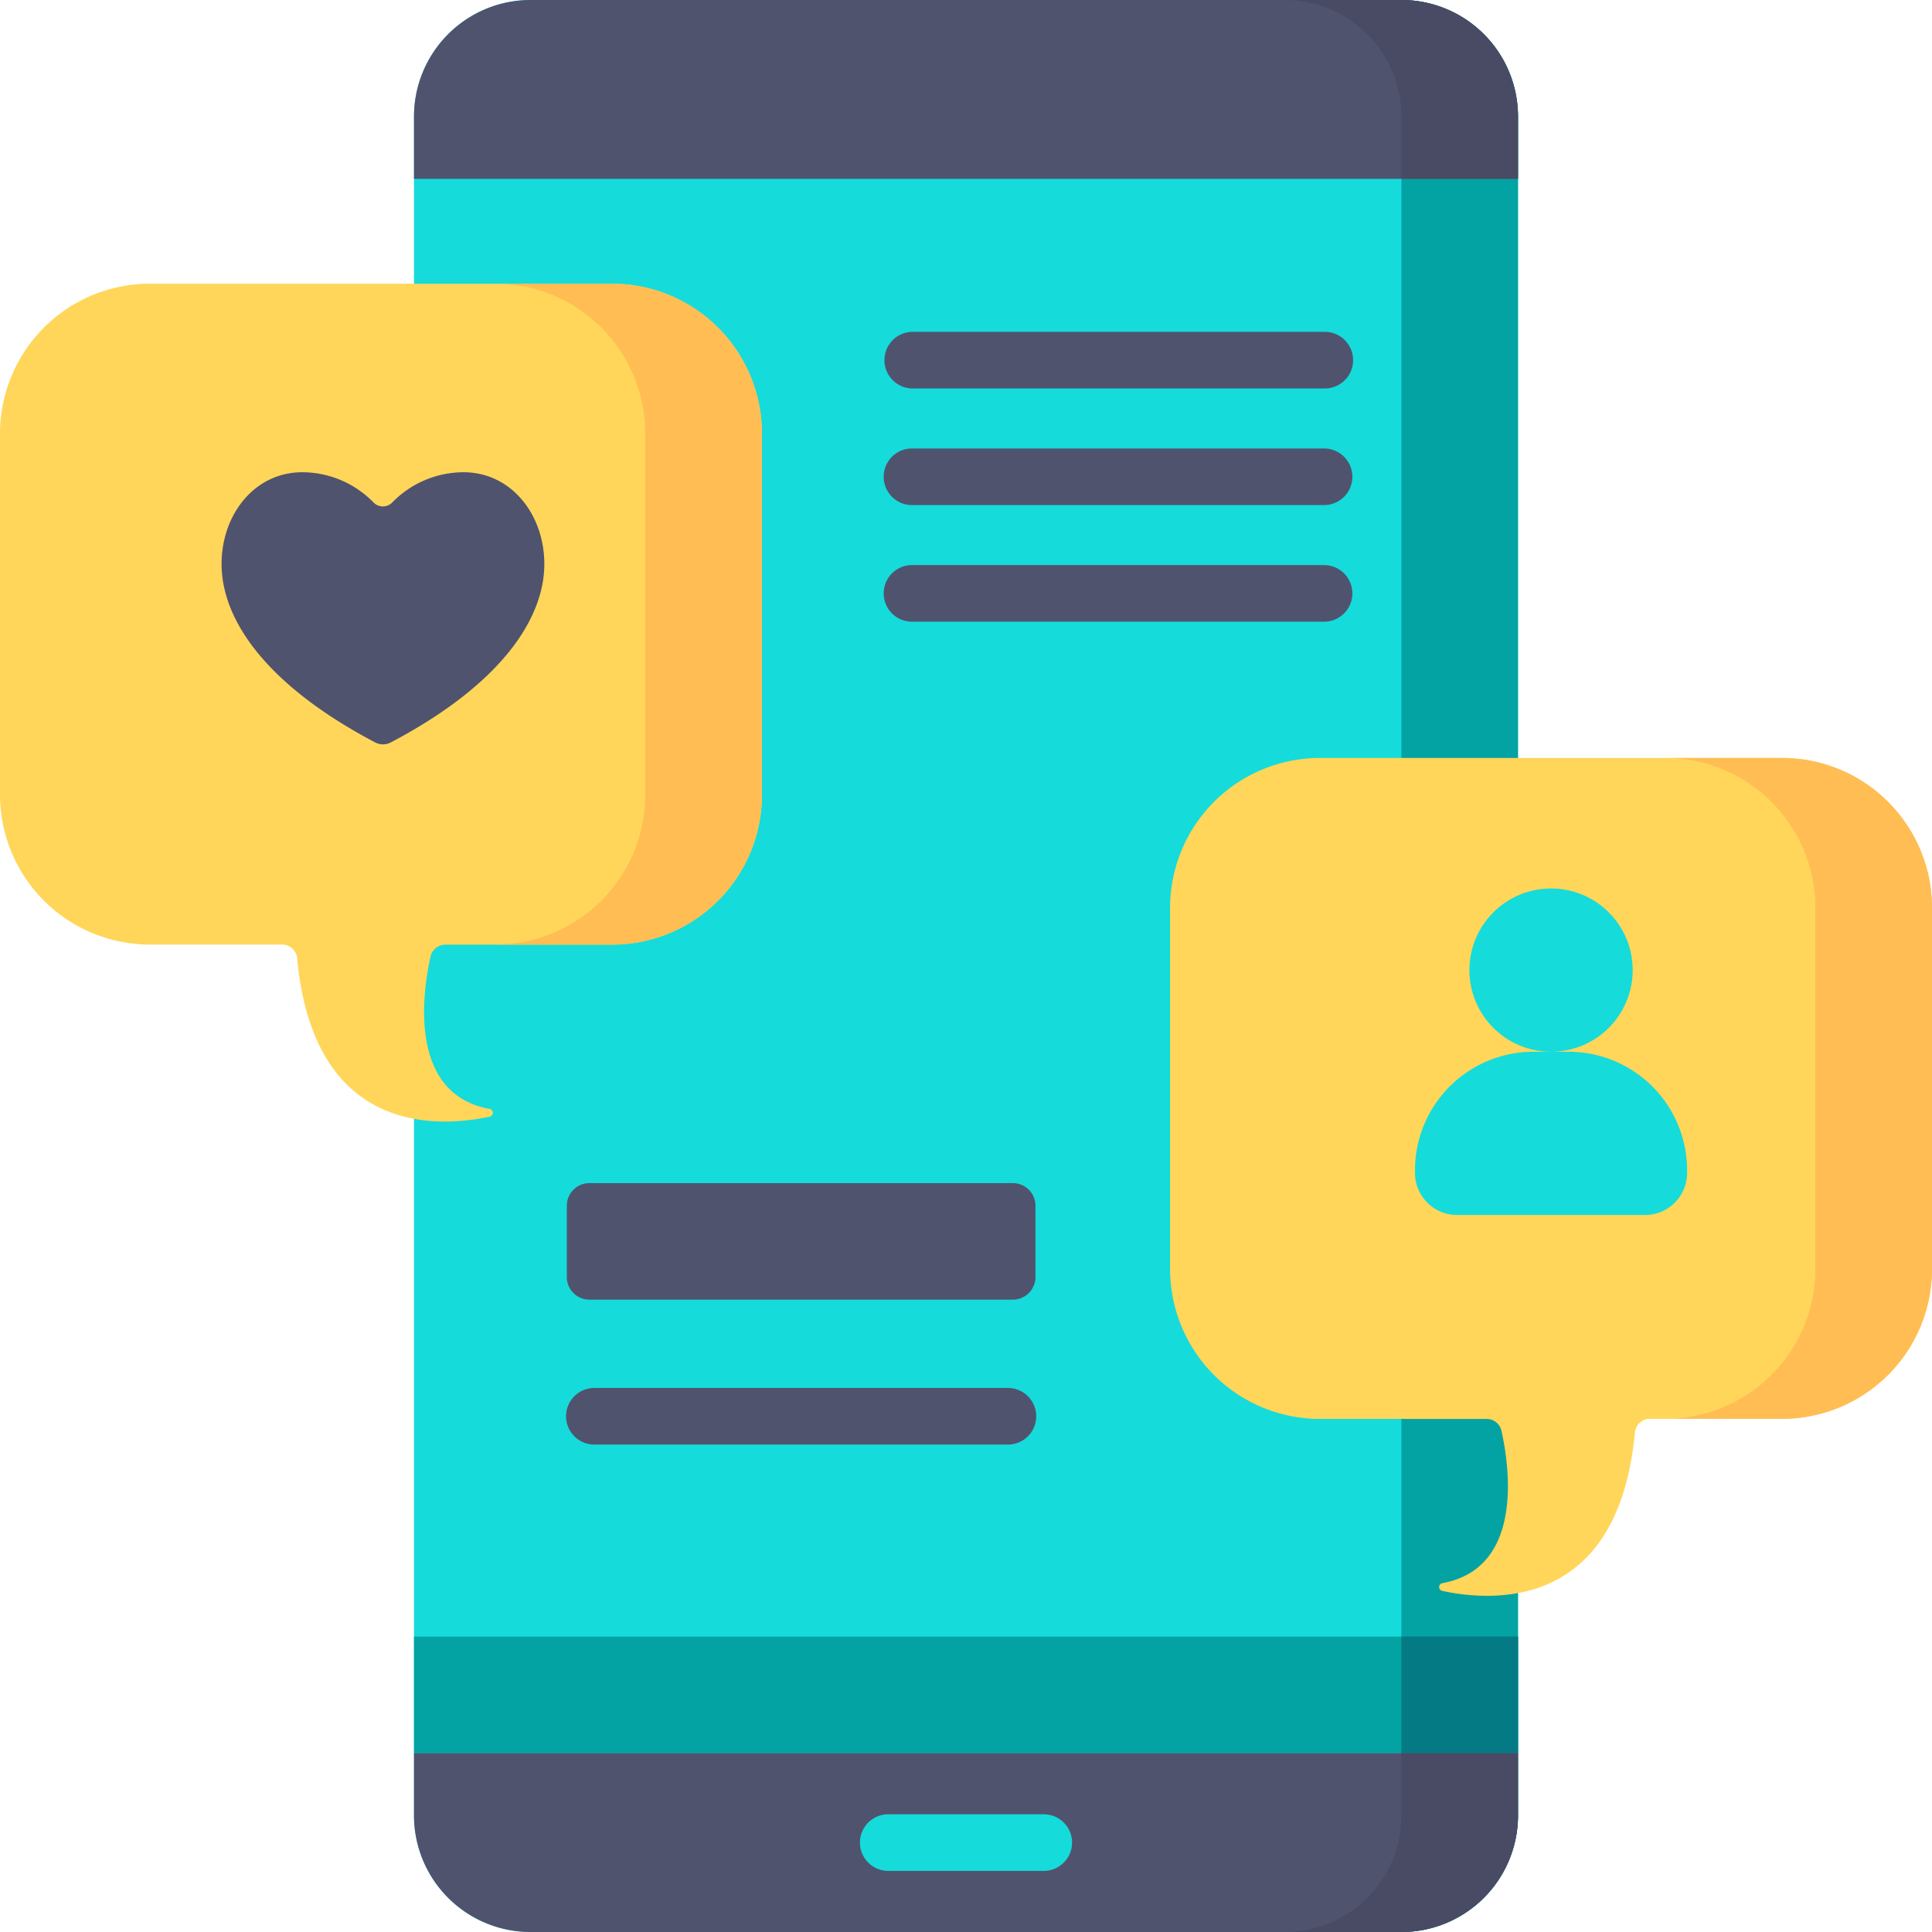
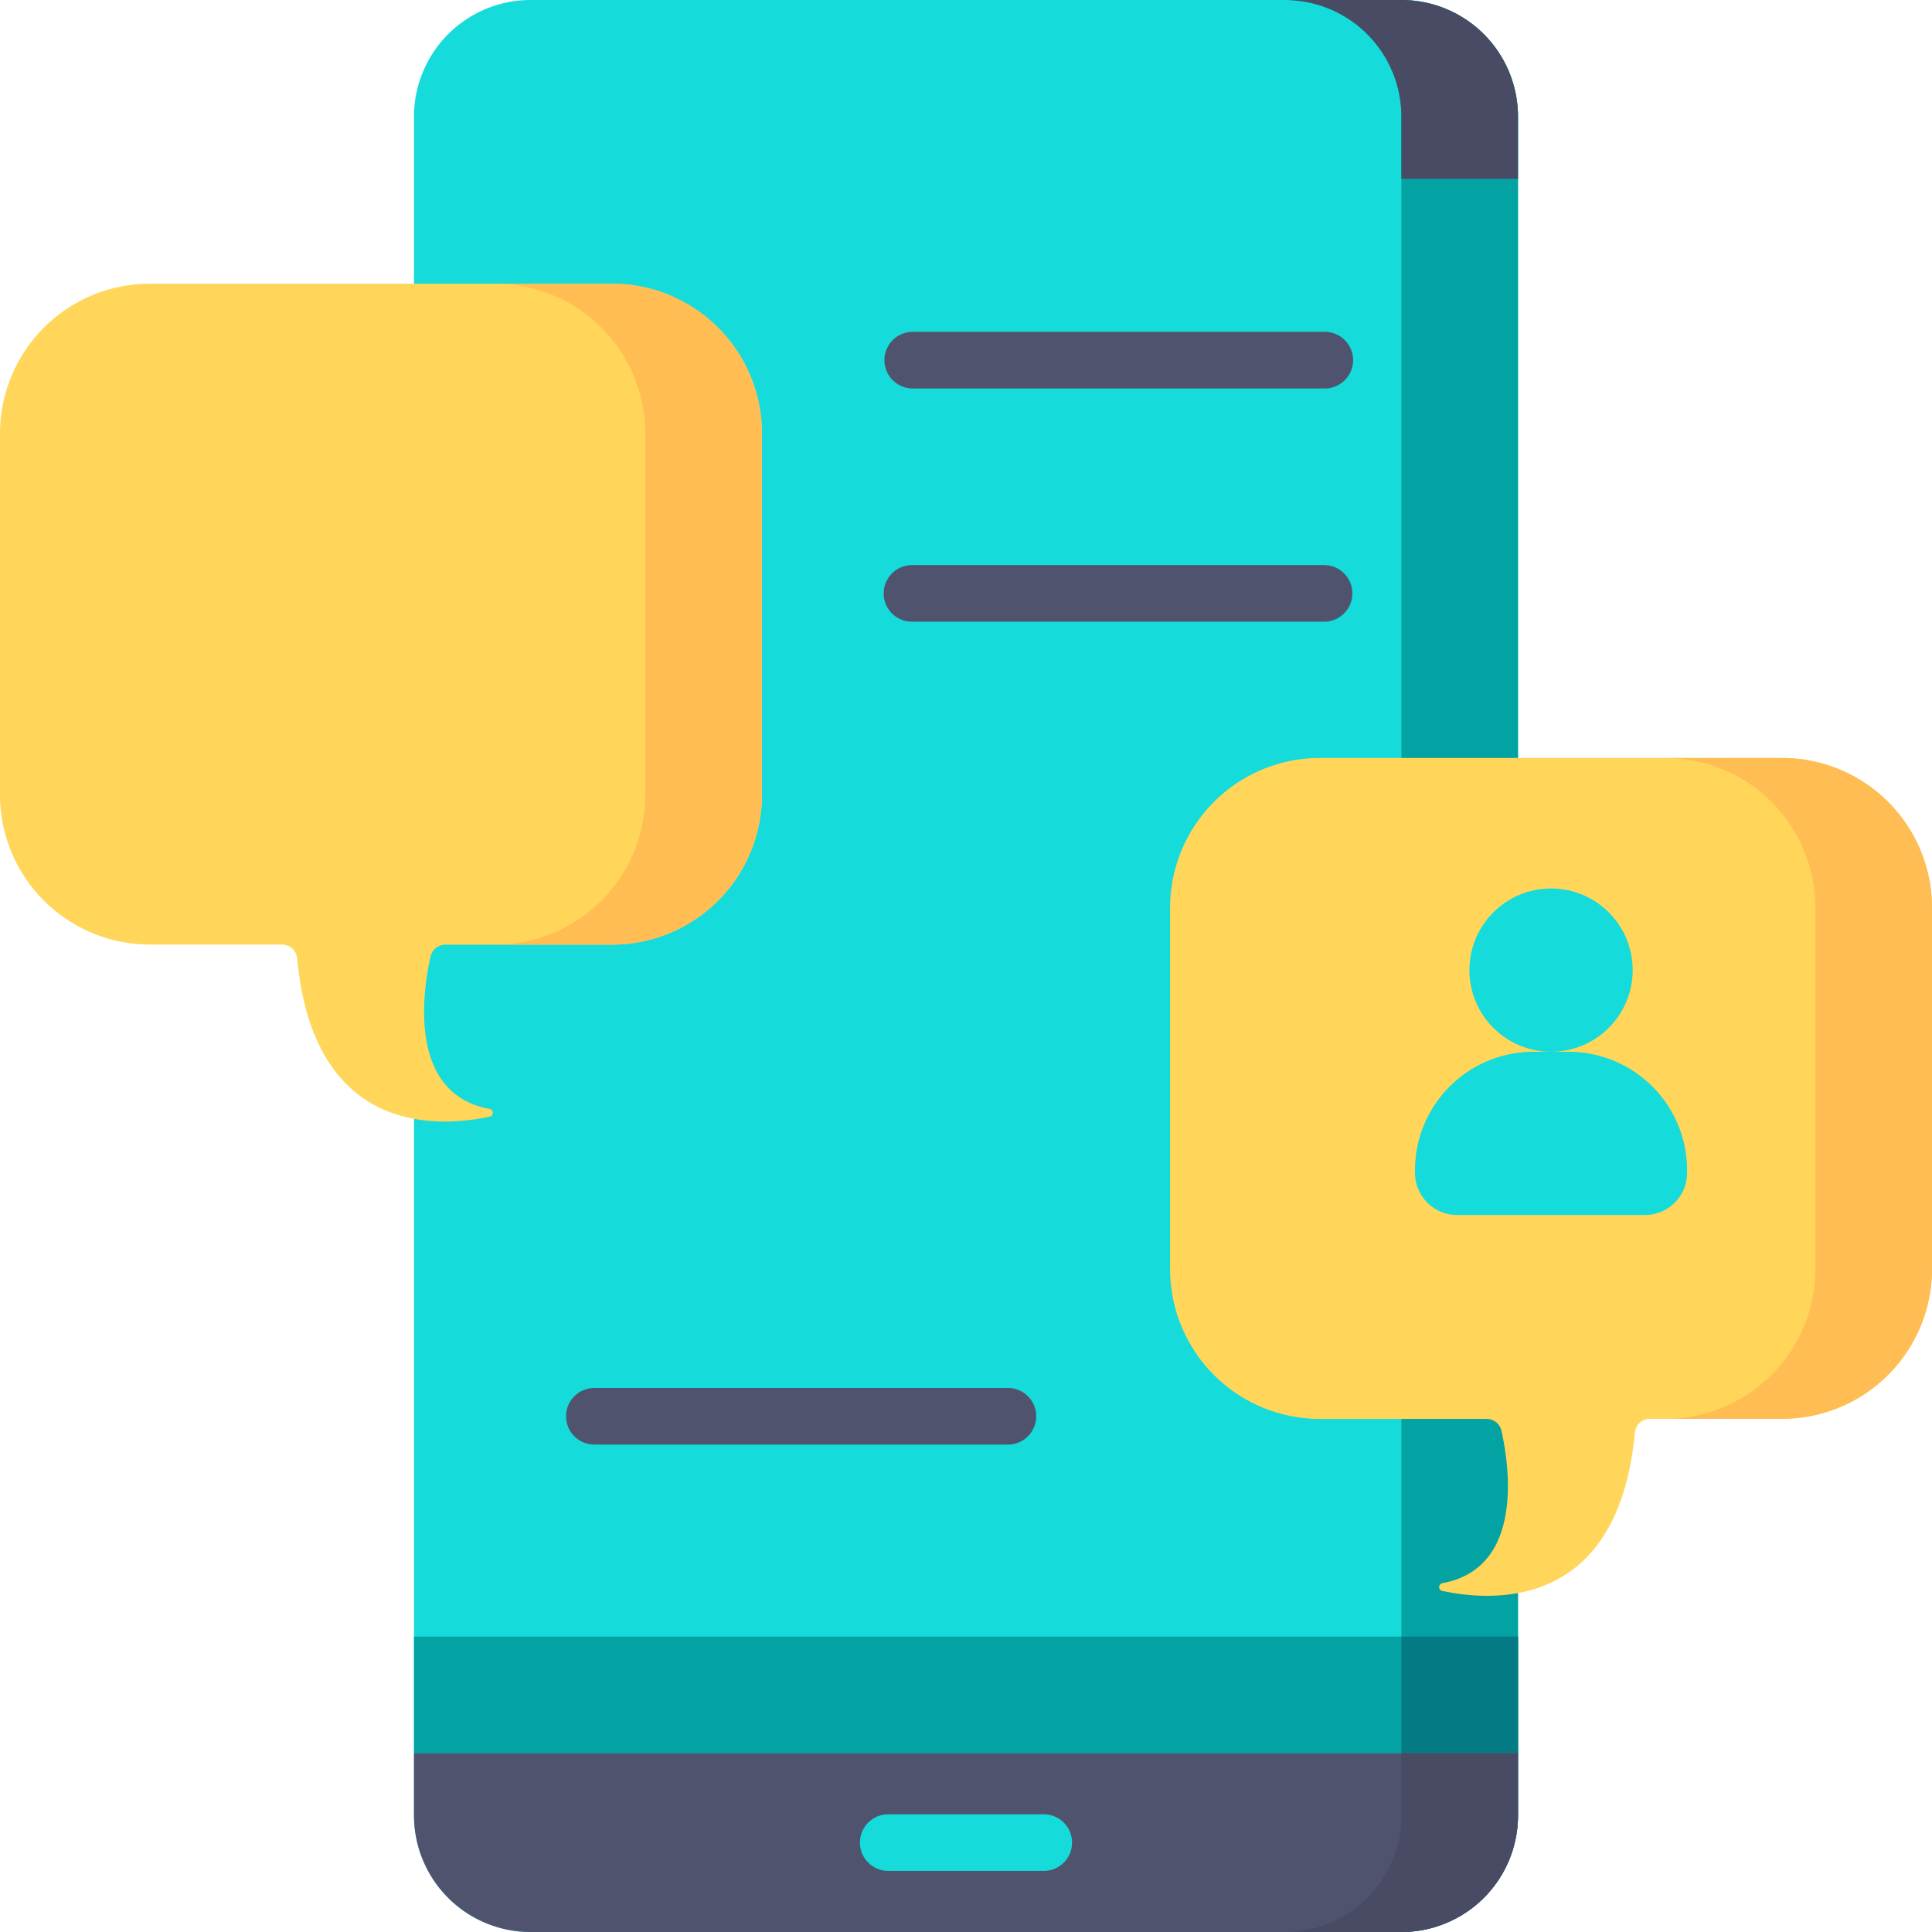
<svg xmlns="http://www.w3.org/2000/svg" viewBox="0 0 976.07 976.07">
  <defs>
    <style>.cls-1{fill:#15dbdb;}.cls-2{fill:#04a3a3;}.cls-3{fill:#047a84;}.cls-4{fill:#50536e;}.cls-5{fill:#484b63;}.cls-6{fill:#ffd659;}.cls-7{fill:#ffbd54;}</style>
  </defs>
  <title>Asset 1</title>
  <g id="Layer_2" data-name="Layer 2">
    <g id="Layer_1-2" data-name="Layer 1">
      <path class="cls-1" d="M708,976.07H268.08a58.92,58.92,0,0,1-58.92-58.91V58.92A58.92,58.92,0,0,1,268.08,0H708a58.91,58.91,0,0,1,58.91,58.92V917.15A58.91,58.91,0,0,1,708,976.07Z" />
      <path class="cls-2" d="M708,0H649.08A58.92,58.92,0,0,1,708,58.92V917.15a58.92,58.92,0,0,1-58.92,58.92H708a58.91,58.91,0,0,0,58.91-58.92V58.92A58.91,58.91,0,0,0,708,0Z" />
      <rect class="cls-2" x="209.16" y="826.81" width="557.76" height="58.92" />
      <rect class="cls-3" x="708" y="826.81" width="58.92" height="58.92" />
      <path class="cls-4" d="M708,976.07H268.08a58.92,58.92,0,0,1-58.92-58.91V885.73H766.92v31.43A58.92,58.92,0,0,1,708,976.07Z" />
      <path class="cls-5" d="M708,885.73v31.43a58.91,58.91,0,0,1-58.92,58.91H708a58.91,58.91,0,0,0,58.91-58.91V885.73Z" />
-       <path class="cls-4" d="M268.08,0H708a58.91,58.91,0,0,1,58.91,58.92V90.34H209.16V58.92A58.92,58.92,0,0,1,268.08,0Z" />
      <path class="cls-5" d="M708,0H649.08A58.92,58.92,0,0,1,708,58.92V90.34h58.91V58.92A58.91,58.91,0,0,0,708,0Z" />
      <path class="cls-1" d="M527.32,945.2H448.76a14.3,14.3,0,0,1,0-28.6h78.56a14.3,14.3,0,0,1,0,28.6Z" />
      <path class="cls-6" d="M309.19,143.33H75.74A75.74,75.74,0,0,0,0,219.07V401.46A75.74,75.74,0,0,0,75.74,477.2h66.78a7.65,7.65,0,0,1,7.6,7c8.44,89.88,71.87,85.47,97.47,79.9a2,2,0,0,0-.07-3.84c-41.6-7.45-34-59.22-30-77a7.62,7.62,0,0,1,7.45-6h84.25a75.74,75.74,0,0,0,75.74-75.74V219.06A75.74,75.74,0,0,0,309.19,143.33Z" />
      <path class="cls-7" d="M309.19,143.33H250.28A75.73,75.73,0,0,1,326,219.07V401.46a75.73,75.73,0,0,1-75.73,75.74h58.91a75.74,75.74,0,0,0,75.74-75.74V219.06A75.74,75.74,0,0,0,309.19,143.33Z" />
-       <path class="cls-4" d="M275,284.93c0,28-22.35,61.07-77.55,90.15a8.51,8.51,0,0,1-7.91,0C134.3,346,111.94,313,111.94,284.93c0-24.94,16.63-46.35,40.75-46.35a50.41,50.41,0,0,1,36.1,15.35,6.6,6.6,0,0,0,9.31,0,50.41,50.41,0,0,1,36.1-15.35C258.32,238.58,275,260,275,284.93Z" />
      <path class="cls-6" d="M666.88,382.93H900.34a75.74,75.74,0,0,1,75.73,75.73v182.4a75.74,75.74,0,0,1-75.73,75.74H833.55a7.64,7.64,0,0,0-7.59,7c-8.45,89.88-71.88,85.47-97.48,79.9a2,2,0,0,1,.07-3.84c41.61-7.45,34-59.23,30-77a7.62,7.62,0,0,0-7.45-6H666.88a75.74,75.74,0,0,1-75.74-75.74V458.66A75.74,75.74,0,0,1,666.88,382.93Z" />
      <path class="cls-7" d="M900.34,382.93H841.42a75.74,75.74,0,0,1,75.74,75.73v182.4a75.74,75.74,0,0,1-75.74,75.74h58.92a75.74,75.74,0,0,0,75.73-75.74V458.66A75.74,75.74,0,0,0,900.34,382.93Z" />
      <circle class="cls-1" cx="783.61" cy="490.11" r="41.24" />
      <path class="cls-1" d="M831.05,613.84H736.17a21.3,21.3,0,0,1-21.3-21.3v-1.3a59.88,59.88,0,0,1,59.88-59.88h17.71a59.88,59.88,0,0,1,59.88,59.88v1.3A21.29,21.29,0,0,1,831.05,613.84Z" />
      <path class="cls-4" d="M668.93,196.25H460.75a14.3,14.3,0,0,1,0-28.59H668.93a14.3,14.3,0,1,1,0,28.59Z" />
-       <path class="cls-4" d="M668.93,255.17H460.75a14.3,14.3,0,0,1,0-28.6H668.93a14.3,14.3,0,1,1,0,28.6Z" />
      <path class="cls-4" d="M668.93,314.09H460.75a14.3,14.3,0,0,1,0-28.6H668.93a14.3,14.3,0,1,1,0,28.6Z" />
-       <path class="cls-4" d="M511.69,656.6H297.8a11.44,11.44,0,0,1-11.44-11.44v-36a11.44,11.44,0,0,1,11.44-11.44H511.69a11.44,11.44,0,0,1,11.44,11.44v36A11.44,11.44,0,0,1,511.69,656.6Z" />
      <path class="cls-4" d="M508.83,729.81H300.66a14.3,14.3,0,1,1,0-28.59H508.83a14.3,14.3,0,1,1,0,28.59Z" />
    </g>
  </g>
</svg>